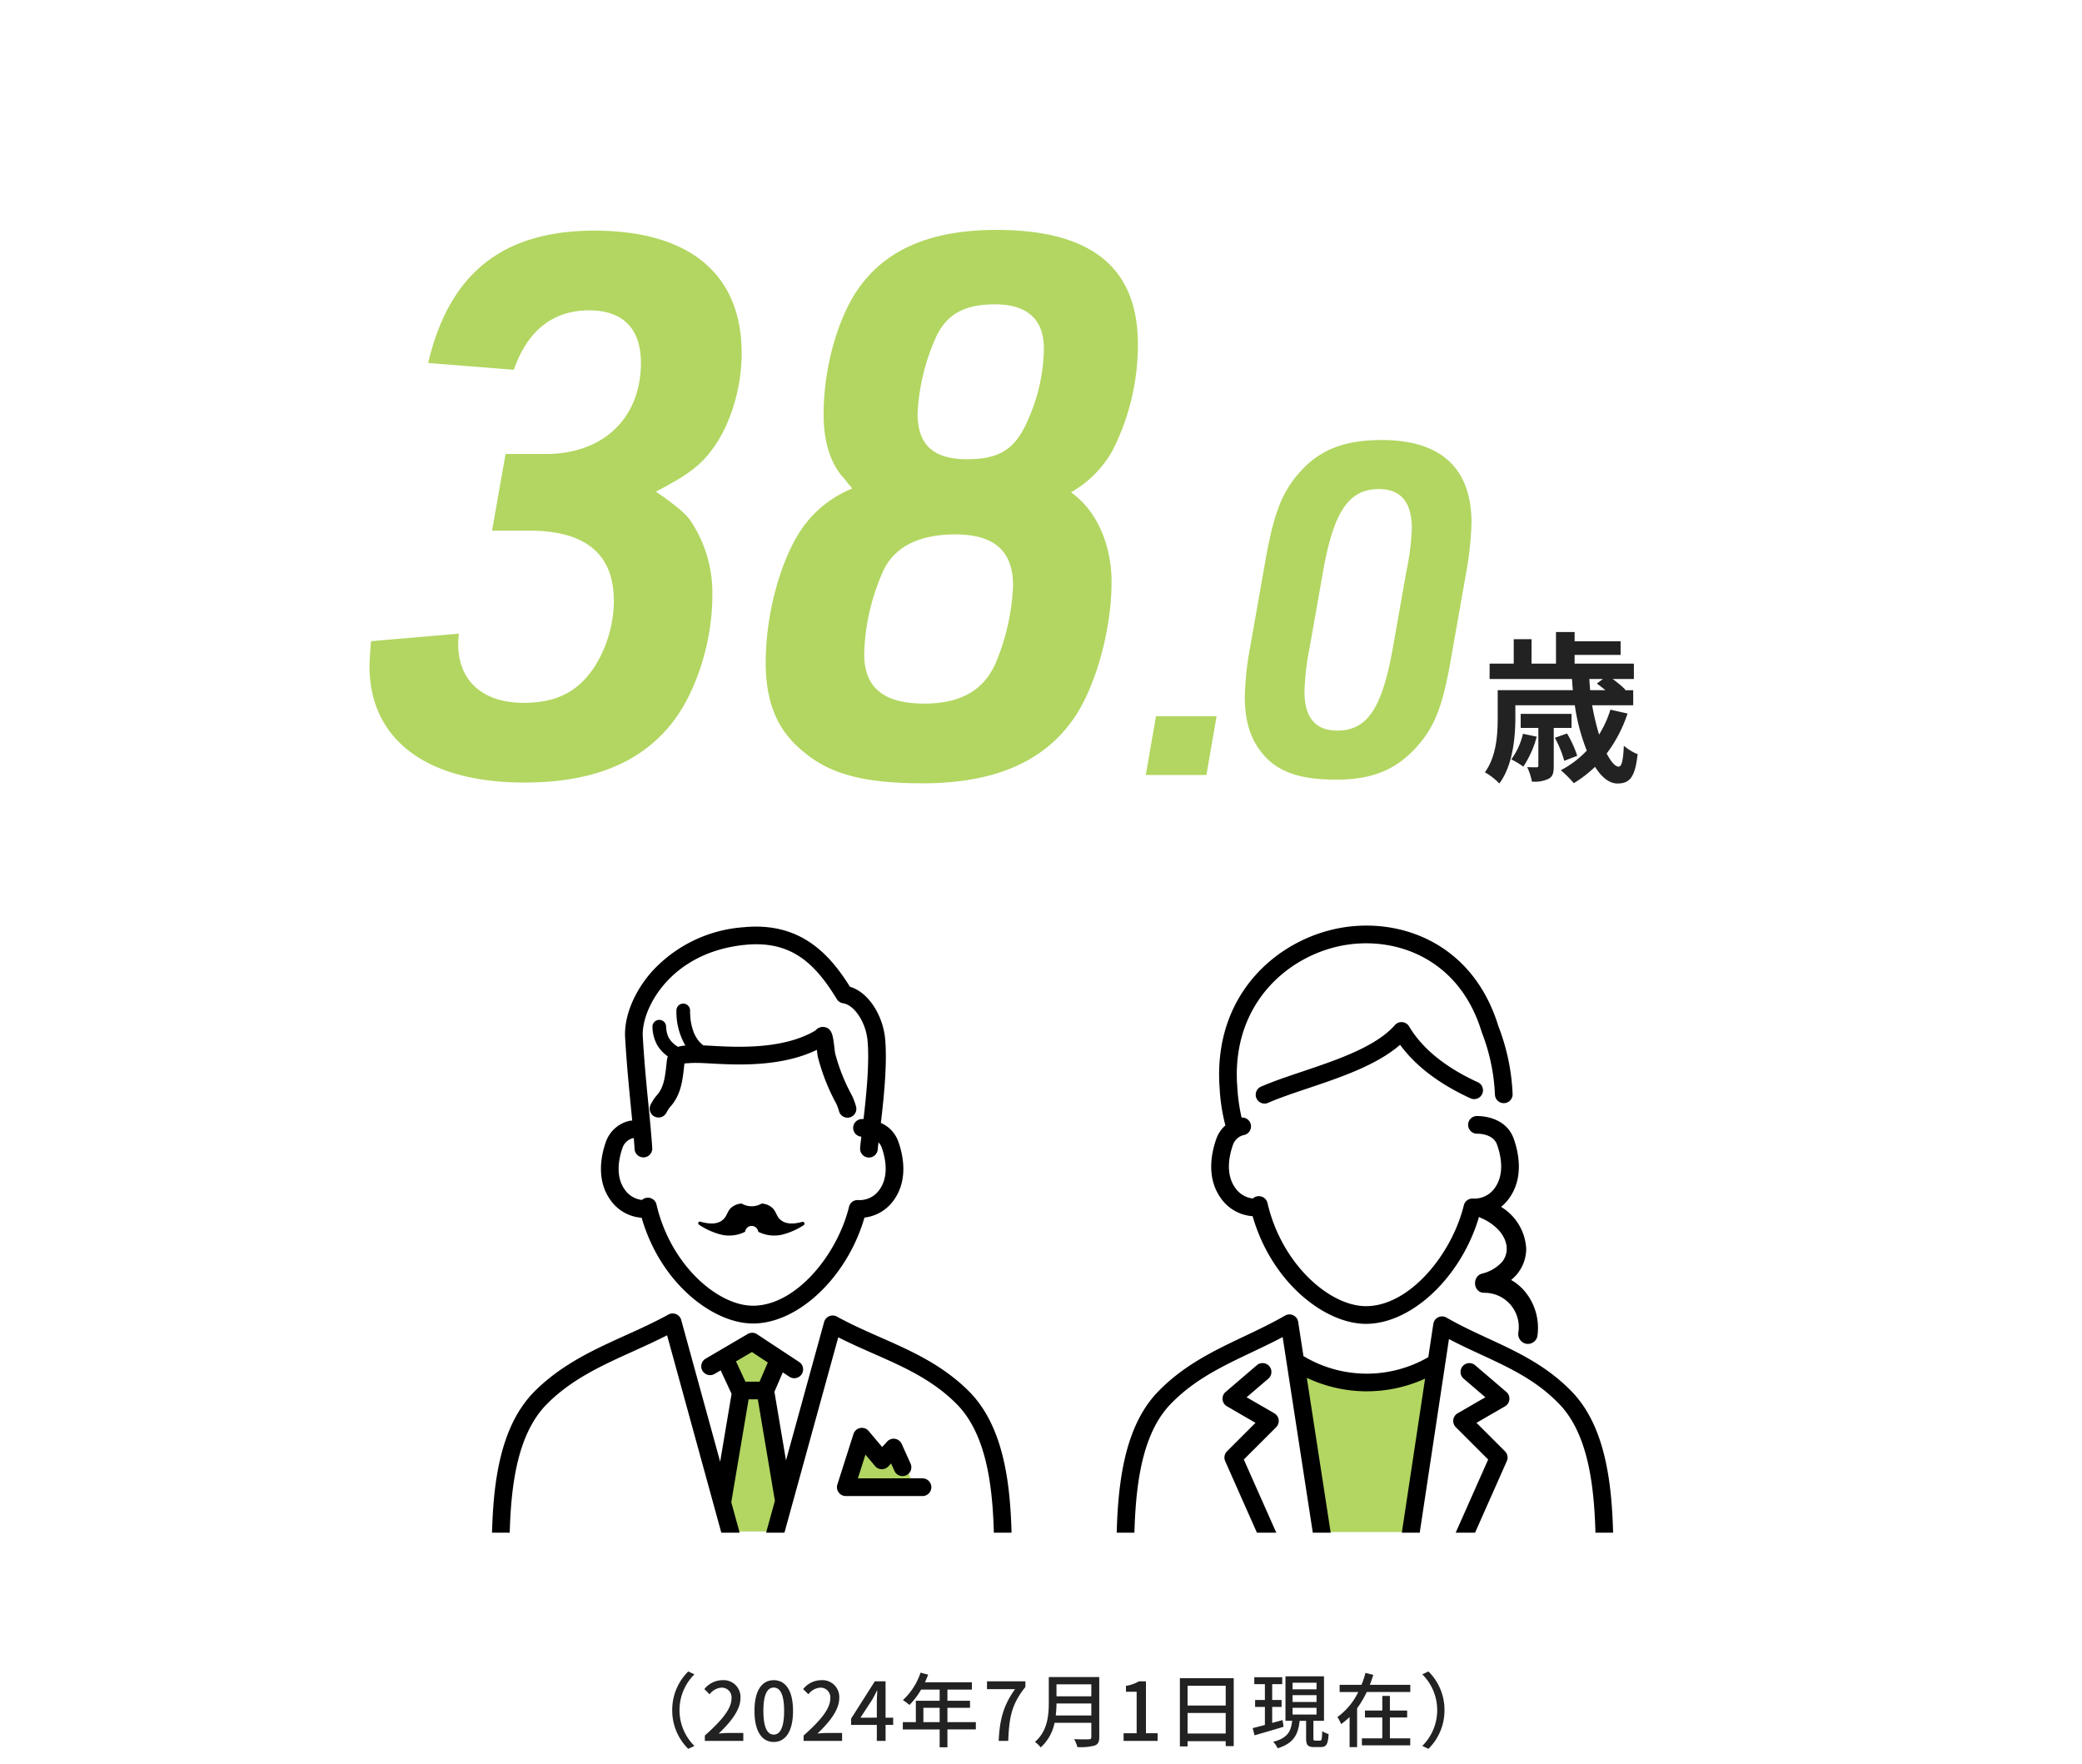
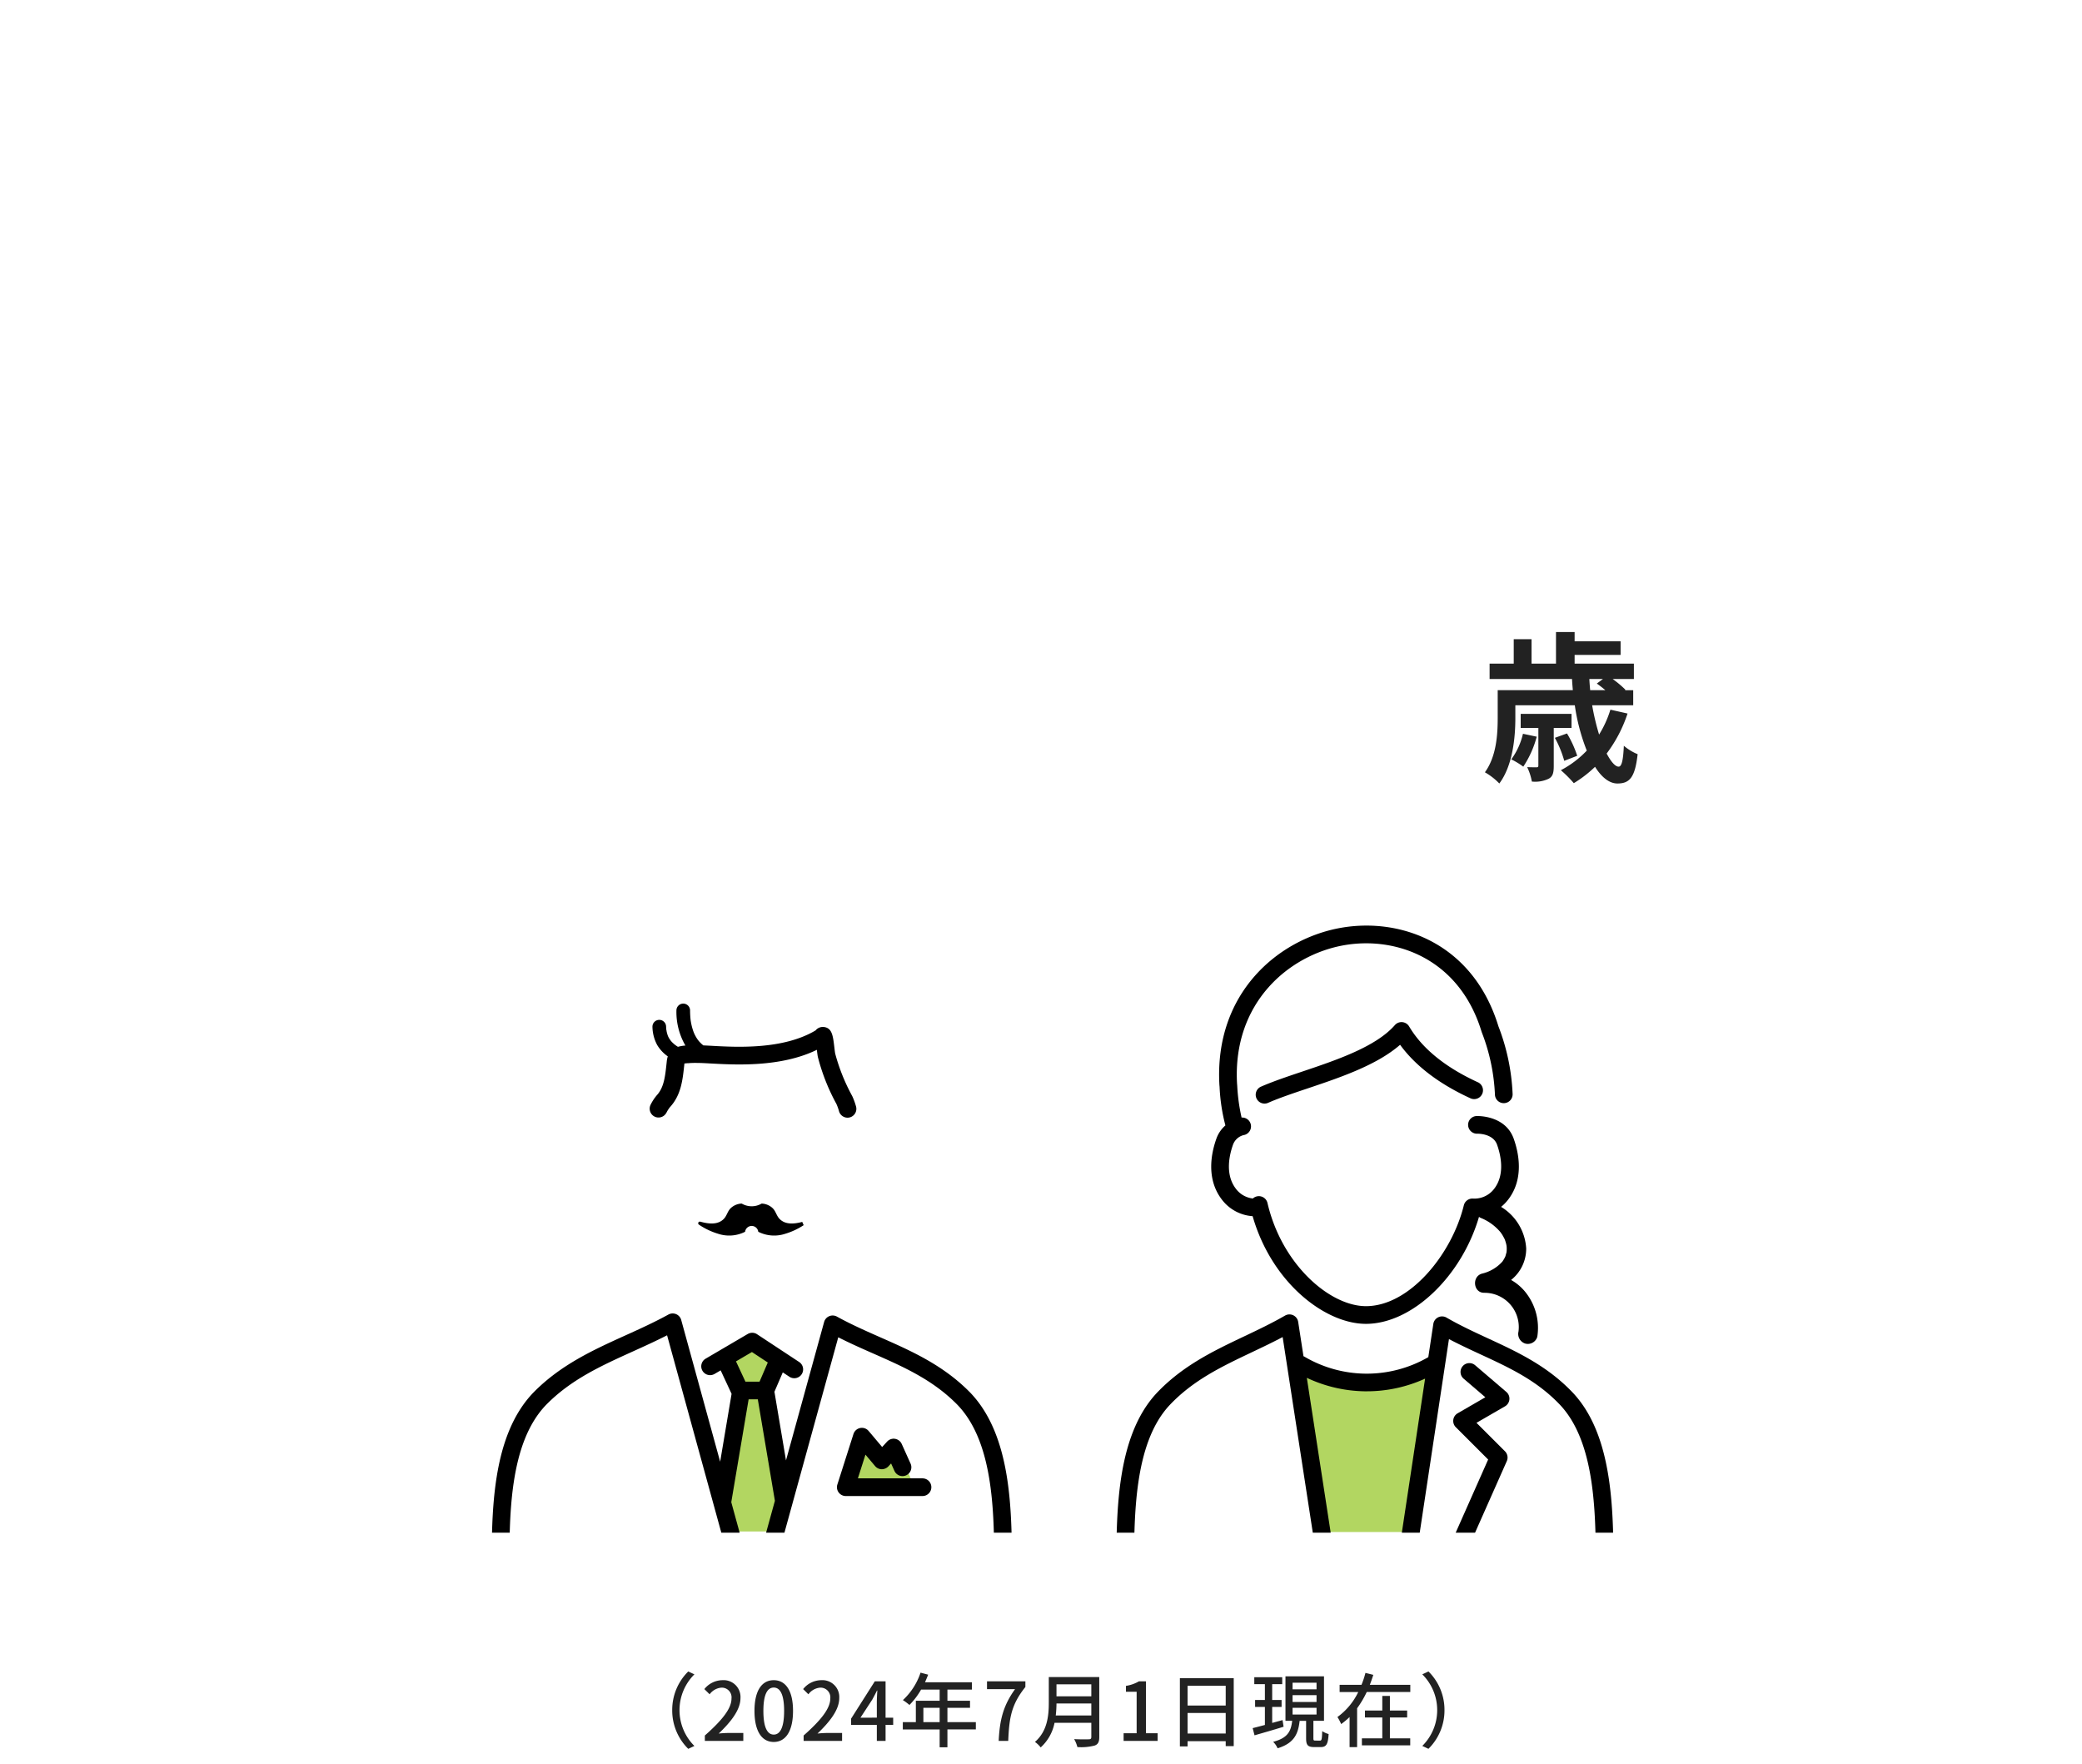
<svg xmlns="http://www.w3.org/2000/svg" width="360" height="305" viewBox="0 0 360 305">
  <defs>
    <clipPath id="clip-path">
      <rect id="長方形_3277" data-name="長方形 3277" width="360" height="305" transform="translate(119 1816)" fill="none" stroke="#707070" stroke-width="1" />
    </clipPath>
    <clipPath id="clip-path-2">
      <rect id="長方形_1874" data-name="長方形 1874" width="196" height="109" transform="translate(200 3539)" fill="#fff" stroke="#707070" stroke-width="1" />
    </clipPath>
  </defs>
  <g id="img_data02_03" transform="translate(-119 -1816)" clip-path="url(#clip-path)">
    <g id="img_data02_03-2" data-name="img_data02_03" transform="translate(2)">
      <path id="パス_11489" data-name="パス 11489" d="M-63.994,1.372l1.064-.5A8.713,8.713,0,0,1-65.506-5.32a8.713,8.713,0,0,1,2.576-6.188l-1.064-.5A9.327,9.327,0,0,0-66.766-5.32,9.327,9.327,0,0,0-63.994,1.372ZM-61.124,0h6.65V-1.372H-57.05c-.5,0-1.148.042-1.68.1,2.184-2.086,3.766-4.144,3.766-6.132A2.914,2.914,0,0,0-58.072-10.5a4.043,4.043,0,0,0-3.136,1.54l.91.9a2.8,2.8,0,0,1,2.03-1.148,1.68,1.68,0,0,1,1.75,1.89c0,1.694-1.568,3.7-4.606,6.384ZM-49.21.182c2.016,0,3.332-1.792,3.332-5.376,0-3.556-1.316-5.306-3.332-5.306s-3.332,1.736-3.332,5.306S-51.24.182-49.21.182Zm0-1.274c-1.05,0-1.792-1.12-1.792-4.1,0-2.954.742-4.032,1.792-4.032s1.792,1.078,1.792,4.032C-47.418-2.212-48.16-1.092-49.21-1.092ZM-44.044,0h6.65V-1.372H-39.97c-.5,0-1.148.042-1.68.1,2.184-2.086,3.766-4.144,3.766-6.132A2.914,2.914,0,0,0-40.992-10.5a4.043,4.043,0,0,0-3.136,1.54l.91.9a2.8,2.8,0,0,1,2.03-1.148,1.68,1.68,0,0,1,1.75,1.89c0,1.694-1.568,3.7-4.606,6.384Zm9.828-4.018,2.03-3.108c.294-.532.574-1.064.826-1.582h.056c-.028.56-.084,1.428-.084,1.988v2.7Zm5.656,0h-1.316V-10.3h-1.862l-4.1,6.454v1.078h4.452V0h1.512V-2.772h1.316Zm5.222.77V-5.726h2.814v2.478Zm9.072,0H-19.18V-5.726h3.906V-6.944H-19.18V-8.876h4.228v-1.26h-8.106c.182-.42.378-.882.546-1.316l-1.316-.35A11.327,11.327,0,0,1-26.88-7.056a10.353,10.353,0,0,1,1.134.84,12.737,12.737,0,0,0,2.016-2.66h3.206v1.932H-24.64v3.7h-2.254v1.26h6.37V1.106h1.344V-1.988h4.914ZM-10.318,0h1.652C-8.5-4.032-8.12-6.3-5.7-9.324v-.98h-6.636v1.358H-7.49C-9.478-6.174-10.136-3.766-10.318,0Zm9.87-4.4A18.236,18.236,0,0,0-.322-6.468H5.7V-4.4ZM5.7-9.786v2.072H-.322V-9.786Zm1.372-1.26H-1.652v4.4c0,2.2-.21,4.942-2.394,6.818a4.94,4.94,0,0,1,.994.952A7.732,7.732,0,0,0-.658-3.136H5.7v2.45c0,.294-.112.406-.42.406-.336.014-1.456.028-2.548-.028a5.449,5.449,0,0,1,.56,1.372,9.248,9.248,0,0,0,3-.266c.56-.21.784-.616.784-1.456ZM11.284,0h5.88V-1.33H15.148V-10.3H13.93a6.33,6.33,0,0,1-2.24.784V-8.5h1.848V-1.33H11.284Zm11.06-1.274V-4.83h6.594v3.556Zm6.594-8.26v3.416H22.344V-9.534ZM21.014-10.85V.952h1.33V.042h6.594V.9h1.386V-10.85ZM38.766-3.6l-1.792.49V-5.88H38.6v-1.2H36.974v-2.73H38.71v-1.2H33.88v1.2h1.834v2.73H34.02v1.2h1.694v3.122c-.8.21-1.526.406-2.114.546l.322,1.246c1.4-.406,3.276-.938,5.026-1.484ZM40.5-5.726h4.144v1.162H40.5Zm0-2.184h4.144v1.176H40.5Zm0-2.156h4.144v1.148H40.5ZM44.436-.056c-.294,0-.336-.056-.336-.42v-3h1.834v-7.686H39.27v7.686h1.162C40.222-1.694,39.69-.5,37.142.154a3.635,3.635,0,0,1,.77,1.12C40.768.392,41.468-1.19,41.72-3.472h1.12v3.01c0,1.176.28,1.526,1.4,1.526h1.134c.938,0,1.26-.462,1.358-2.254a3.6,3.6,0,0,1-1.106-.5c-.042,1.428-.1,1.638-.378,1.638Zm12.894-4h2.982v-1.2H57.33v-2.52H56.014v2.52h-3v1.2h3V-.448H52.486V.77h8.358V-.448H57.33ZM53.858-9.7c.224-.574.42-1.148.6-1.722L53.1-11.76A14.781,14.781,0,0,1,52.416-9.7h-3.78v1.246h3.22a11.433,11.433,0,0,1-3.6,4.326A7.778,7.778,0,0,1,48.9-2.912,12.2,12.2,0,0,0,50.358-4.13V1.078h1.3v-6.72a17.115,17.115,0,0,0,1.666-2.814h7.532V-9.7Zm10.136-2.31-1.064.5A8.713,8.713,0,0,1,65.506-5.32,8.713,8.713,0,0,1,62.93.868l1.064.5A9.327,9.327,0,0,0,66.766-5.32,9.327,9.327,0,0,0,63.994-12.012Z" transform="translate(300 2117)" fill="#222" />
      <g id="グループ_1010" data-name="グループ 1010" transform="translate(-1 1210)">
        <path id="パス_11488" data-name="パス 11488" d="M7.336-6.132A12.085,12.085,0,0,1,5.32-1.708,13.584,13.584,0,0,1,7.392-.448a17.357,17.357,0,0,0,2.324-5.18Zm8.4-1.008V-9.576H6.944V-7.14H10V-.672c0,.252-.056.336-.336.336-.2,0-.868,0-1.6-.028a9.625,9.625,0,0,1,.812,2.492,5.417,5.417,0,0,0,2.884-.476c.756-.392.9-1.064.9-2.24V-7.14Zm.98,4.816a18.574,18.574,0,0,0-1.764-3.864l-2.1.756a18.612,18.612,0,0,1,1.624,3.976ZM21.168-15.6l-1.064.784c.448.308.98.728,1.484,1.148H18.956c-.056-.644-.112-1.288-.14-1.932ZM22.456-10.3A18.306,18.306,0,0,1,20.5-5.992a42.255,42.255,0,0,1-1.2-5.068H26.4v-2.6H24.948l.112-.084A18.253,18.253,0,0,0,22.848-15.6h3.668v-2.66H16.268v-1.512H24.22V-22.12H16.268v-1.6h-3.22v5.46H8.82v-4.228H5.74v4.228H1.568v2.66H15.82c.028.644.084,1.288.14,1.932H2.968v4.788c0,2.8-.2,6.636-2.212,9.408A11.027,11.027,0,0,1,3.248,2.464C5.572-.644,6.02-5.488,6.02-8.848V-11.06H16.3a34.33,34.33,0,0,0,2.072,7.84A17.184,17.184,0,0,1,13.888.168a21.141,21.141,0,0,1,2.24,2.24A20.7,20.7,0,0,0,19.8-.42c1.12,1.792,2.464,2.884,3.864,2.884,2.072,0,3.052-.98,3.5-5.068A8.782,8.782,0,0,1,24.78-4.06c-.112,2.492-.364,3.612-.9,3.612-.588,0-1.316-.84-2.072-2.268a23.853,23.853,0,0,0,3.612-6.916Z" transform="translate(374 739)" fill="#222" />
-         <path id="パス_11487" data-name="パス 11487" d="M-169.92-42.25h6.5c9.62,0,14.56,4.03,14.56,12.09a21.6,21.6,0,0,1-3.25,11.31c-2.86,4.42-6.63,6.37-12.35,6.37-7.02,0-11.31-3.77-11.31-10.14a10.62,10.62,0,0,1,.13-1.82l-15.21,1.3c-.13,1.69-.26,3.38-.26,4.29,0,12.74,9.88,20.15,26.78,20.15,11.7,0,20.15-3.38,25.61-10.4,4.16-5.33,6.89-14.04,6.89-21.84a22.417,22.417,0,0,0-2.73-11.31c-1.3-2.34-1.82-2.99-5.72-5.85a12.763,12.763,0,0,1-1.3-.91c4.55-2.34,7.15-4.03,9.23-6.63,3.38-4.16,5.59-10.79,5.59-17.29,0-13.65-8.97-21.19-25.48-21.19-15.86,0-25.09,7.41-28.73,22.88l14.82,1.17c2.34-6.76,6.76-10.27,13-10.27,5.85,0,8.97,3.12,8.97,9.1,0,9.49-6.5,15.73-16.38,15.73h-7.02Zm62.27-7.28a19.5,19.5,0,0,0-8.84,7.15c-3.64,5.46-6.11,14.69-6.11,22.88,0,6.89,1.95,11.7,6.37,15.34,4.68,4.03,10.66,5.59,20.8,5.59,11.96,0,20.41-3.51,25.61-10.53,4.03-5.33,7.02-15.6,7.02-24.31,0-6.63-2.73-12.48-7.02-15.47a18.853,18.853,0,0,0,7.15-7.15,40.312,40.312,0,0,0,4.42-18.46c0-13.26-8.06-19.76-24.44-19.76-10.92,0-18.59,3.12-23.4,9.49-3.9,5.07-6.5,14.17-6.5,22.36,0,4.55,1.04,8.06,3.12,10.66a13.815,13.815,0,0,1,1.17,1.43A4.949,4.949,0,0,1-107.65-49.53Zm24.7-31.85c5.59,0,8.45,2.6,8.45,7.67a31.029,31.029,0,0,1-2.6,11.96c-2.21,5.33-4.94,7.15-10.66,7.15-5.85,0-8.58-2.47-8.58-7.93a36.244,36.244,0,0,1,2.99-12.74C-91.53-79.56-88.41-81.38-82.95-81.38ZM-89.84-41.6c6.76,0,10.01,2.86,10.01,8.84a38.352,38.352,0,0,1-3.12,13.65c-2.08,4.55-6.11,6.76-12.22,6.76-7.02,0-10.4-2.73-10.4-8.58a37.07,37.07,0,0,1,3.51-14.82C-99.98-39.65-95.82-41.6-89.84-41.6ZM-56.88,0H-46.4l1.76-10.16H-55.12ZM-38.8-22.32a53.624,53.624,0,0,0-.96,8.8c0,4.32,1.04,7.6,3.36,10.16C-33.84-.48-30.08.8-23.92.8c6,0,10.08-1.6,13.6-5.36C-7.04-8.08-5.6-11.6-4.16-19.84L-1.52-34.8a57.345,57.345,0,0,0,.96-8.8c0-9.44-5.28-14.32-15.52-14.32-6.32,0-10.56,1.6-14,5.36-3.2,3.52-4.64,7.2-6.08,15.28Zm24.64.32C-16-11.6-18.56-7.68-23.76-7.68c-3.76,0-5.68-2.24-5.68-6.72a44.492,44.492,0,0,1,.88-7.6l2.32-13.12c1.84-10.48,4.48-14.32,9.68-14.32,3.76,0,5.68,2.24,5.68,6.8a43.1,43.1,0,0,1-.96,7.52Z" transform="translate(373 740)" fill="#b2d661" />
      </g>
      <path id="パス_10049" data-name="パス 10049" d="M2232.147,3625.135l4.8-2.594,4.846,2.594-2.583,4.677,2.583,17.85v7.125h-9.647v-7.125l2.707-17.85Z" transform="translate(-1990 -1574)" fill="#b2d661" />
      <path id="パス_10050" data-name="パス 10050" d="M2255.909,3638.665l3.486,3.873,2.115-3.873,3.441,8.072h-11.444Z" transform="translate(-1990 -1574)" fill="#b2d661" />
      <path id="パス_10056" data-name="パス 10056" d="M2331.377,3625.944s7.565,2.71,10.63,2.851,12.163-2.851,12.163-2.851l-3.762,28.937H2335.2Z" transform="translate(-1990 -1574)" fill="#b2d661" />
      <g id="マスクグループ_497" data-name="マスクグループ 497" transform="translate(0 -1567)" clip-path="url(#clip-path-2)">
        <g id="グループ_1017" data-name="グループ 1017" transform="translate(2)">
          <g id="グループ_1015" data-name="グループ 1015" transform="translate(200 3543.21)">
            <path id="パス_10057" data-name="パス 10057" d="M658.953,142.3l.081-.172c-.009-.011-.02-.022-.029-.033C658.987,142.16,658.97,142.229,658.953,142.3Z" transform="translate(-624.912 -118.438)" />
-             <path id="パス_10058" data-name="パス 10058" d="M652.63,171.541c3.265,11.337,12.33,18.282,19.259,18.282,7.883,0,16.332-8.117,19.268-18.313a7.182,7.182,0,0,0,4.967-2.875c2.686-3.573,1.705-7.973.881-10.279a5.514,5.514,0,0,0-3.012-3.21c.516-4.309,1.147-10.508.723-14.68-.378-3.729-2.717-7.87-6.068-8.865-3.576-5.711-8.6-11.218-18.337-10.295a23.765,23.765,0,0,0-15.684,7.425c-3.208,3.491-5.069,7.946-4.856,11.627.259,4.484.659,8.574,1.013,12.18.074.753.145,1.489.214,2.213a1.525,1.525,0,0,0-.541.05,5.65,5.65,0,0,0-3.988,3.555c-.824,2.3-1.805,6.706.881,10.279A7.179,7.179,0,0,0,652.63,171.541Zm-3.283-12.158a2.554,2.554,0,0,1,1.919-1.632c.055.673.106,1.329.147,1.95a1.529,1.529,0,0,0,3.051-.2c-.14-2.171-.382-4.644-.639-7.263-.35-3.58-.746-7.637-1-12.06-.275-4.749,4.8-14.593,17.777-15.831,7.893-.749,12.008,3.213,15.777,9.395a1.525,1.525,0,0,0,1.079.716c1.934.291,3.9,3.241,4.217,6.315.384,3.772-.189,9.546-.681,13.7-.111,0-.22,0-.32.006a1.525,1.525,0,0,0-.053,3.045c-.112.9-.19,1.579-.216,1.982a1.526,1.526,0,0,0,1.427,1.624.98.98,0,0,0,.1,0,1.528,1.528,0,0,0,1.524-1.43c.016-.24.062-.658.126-1.192a2.319,2.319,0,0,1,.546.866c.617,1.727,1.379,4.986-.446,7.412a4.188,4.188,0,0,1-3.608,1.7,1.511,1.511,0,0,0-1.587,1.163c-2.018,8.26-9.168,17.1-16.6,17.1-6.1,0-14.264-7.03-16.69-17.494a1.528,1.528,0,0,0-1.717-1.165,1.513,1.513,0,0,0-.795.374,4.178,4.178,0,0,1-2.9-1.685C647.968,164.37,648.73,161.11,649.347,159.383Z" transform="translate(-626.682 -121.204)" />
            <path id="パス_10059" data-name="パス 10059" d="M655.929,151.83a5.418,5.418,0,0,1,.6-.956c1.938-2.1,2.207-4.678,2.494-7.4l.018-.161a18.185,18.185,0,0,1,2.306-.094c.551,0,1.332.043,2.235.093,4.352.24,12.137.668,18.358-2.361.054.453.109.881.164,1.19a34.953,34.953,0,0,0,3.215,8.159,8.733,8.733,0,0,1,.452,1.258,1.53,1.53,0,0,0,1.474,1.126,1.511,1.511,0,0,0,.4-.055,1.529,1.529,0,0,0,1.071-1.878,12.036,12.036,0,0,0-.656-1.8,32.97,32.97,0,0,1-2.952-7.357c-.052-.288-.1-.7-.149-1.123-.234-1.965-.388-3.261-1.754-3.462a1.616,1.616,0,0,0-1.483.584c-5.6,3.345-13.628,2.906-17.976,2.663-.52-.028-1-.053-1.43-.071l-.065-.046-.041-.035c-.119-.1-.236-.205-.346-.315s-.22-.224-.323-.343c-.046-.056-.091-.113-.138-.166.195.217.007.008-.027-.04a6.512,6.512,0,0,1-.513-.846c-.059-.114-.112-.232-.164-.349-.018-.044-.051-.122-.061-.151-.035-.092-.068-.185-.1-.277a9.9,9.9,0,0,1-.3-1.1c-.037-.179-.068-.359-.1-.539l-.014-.078-.006-.058c-.011-.1-.023-.193-.032-.289-.045-.47-.065-.941-.068-1.413a1.18,1.18,0,0,0-2.36,0,11.582,11.582,0,0,0,1.554,6.071,6.362,6.362,0,0,0-1.3.222c-.02-.015-.04-.033-.062-.048-.105-.067-.21-.136-.311-.207-.041-.028-.081-.058-.121-.087-.152-.126-.3-.253-.443-.392-.077-.076-.152-.155-.224-.237-.045-.05-.139-.183-.153-.2-.079-.114-.161-.225-.229-.348-.046-.082-.091-.165-.131-.25-.012-.024-.023-.048-.034-.072a5.753,5.753,0,0,1-.179-.562c-.028-.106-.052-.213-.073-.32a1.614,1.614,0,0,0-.04-.275c.022.078.025.256,0,.068,0-.025,0-.051-.008-.076a.1.1,0,0,0-.007-.019l.007.018-.008-.082c-.011-.131-.018-.263-.024-.393a1.18,1.18,0,0,0-2.36,0,6.9,6.9,0,0,0,.813,3.155,6.4,6.4,0,0,0,1.842,1.978,4.2,4.2,0,0,0-.18.871l-.021.2c-.253,2.4-.452,4.292-1.7,5.651a8.084,8.084,0,0,0-1.089,1.673,1.529,1.529,0,0,0,2.741,1.354Zm6.341-11.677c.028.023.028.024,0,0Z" transform="translate(-625.697 -119.648)" />
-             <path id="パス_10060" data-name="パス 10060" d="M678.43,166.66c-1.423.375-2.947.505-3.938-.54-.523-.551-.626-1.3-1.172-1.83a2.925,2.925,0,0,0-1.907-.8,3.415,3.415,0,0,1-3.446,0,2.928,2.928,0,0,0-1.908.8c-.546.528-.649,1.278-1.172,1.83-1.024,1.079-2.616.906-4.078.5a.287.287,0,0,0-.24.514,12.237,12.237,0,0,0,3.366,1.592,6.078,6.078,0,0,0,4.618-.362,1.146,1.146,0,0,1,2.275,0,6.075,6.075,0,0,0,4.617.362,12.157,12.157,0,0,0,3.233-1.5A.312.312,0,0,0,678.43,166.66Z" transform="translate(-624.716 -115.605)" />
+             <path id="パス_10060" data-name="パス 10060" d="M678.43,166.66c-1.423.375-2.947.505-3.938-.54-.523-.551-.626-1.3-1.172-1.83a2.925,2.925,0,0,0-1.907-.8,3.415,3.415,0,0,1-3.446,0,2.928,2.928,0,0,0-1.908.8c-.546.528-.649,1.278-1.172,1.83-1.024,1.079-2.616.906-4.078.5a.287.287,0,0,0-.24.514,12.237,12.237,0,0,0,3.366,1.592,6.078,6.078,0,0,0,4.618-.362,1.146,1.146,0,0,1,2.275,0,6.075,6.075,0,0,0,4.617.362,12.157,12.157,0,0,0,3.233-1.5Z" transform="translate(-624.716 -115.605)" />
            <path id="パス_10061" data-name="パス 10061" d="M655.583,136.912l0-.01h0Z" transform="translate(-625.359 -119.125)" />
            <path id="パス_10062" data-name="パス 10062" d="M718.85,225.461c.04-10.683.091-23.978-7.249-31.566-4.651-4.722-10.138-7.143-15.446-9.485-2.491-1.1-5.068-2.235-7.549-3.6a1.53,1.53,0,0,0-2.213.932L679.8,205.672l-1.977-11.735c-.007-.039-.021-.072-.031-.11l1.453-3.37,1.147.756a1.529,1.529,0,0,0,1.683-2.554l-7.279-4.8a1.529,1.529,0,0,0-1.615-.042l-7.307,4.286a1.529,1.529,0,0,0,1.547,2.637l1.083-.634,1.888,4.056L668.416,205.9l-6.734-24.51a1.53,1.53,0,0,0-2.213-.934c-2.41,1.329-4.948,2.478-7.4,3.589-5.5,2.491-11.188,5.066-15.909,9.86-7.33,7.577-7.279,20.872-7.239,31.555.008,2.026.015,3.94-.027,5.72a1.53,1.53,0,0,0,3.059.07c.042-1.821.035-3.755.027-5.8-.04-10.13-.087-22.734,6.368-29.408,4.312-4.378,9.5-6.724,14.983-9.21,1.943-.88,3.937-1.784,5.908-2.79l13.356,48.609a1.529,1.529,0,0,0,1.473,1.125h0a1.53,1.53,0,0,0,1.474-1.123l13.295-48.265c2.042,1.037,4.089,1.941,6.085,2.821,5.277,2.328,10.261,4.527,14.493,8.824,6.465,6.684,6.416,19.288,6.378,29.418-.008,2.046-.015,3.98.027,5.8a1.529,1.529,0,0,0,3.058-.07C718.834,229.4,718.842,227.486,718.85,225.461Zm-44.941-38.525,2.744,1.81-1.426,3.312h-2.44l-1.633-3.506Zm.161,39.545L670.338,212.9l3-17.785h1.589l2.954,17.542Z" transform="translate(-628.893 -113.383)" />
            <path id="パス_10063" data-name="パス 10063" d="M696.42,206.465H685.248l1.308-4.1,1.669,1.981a1.528,1.528,0,0,0,1.137.544,1.614,1.614,0,0,0,1.16-.495l.467-.508.588,1.309a1.53,1.53,0,0,0,2.79-1.256l-1.542-3.426a1.529,1.529,0,0,0-2.522-.405l-.86.936-2.333-2.769a1.529,1.529,0,0,0-2.626.52L681.7,207.53a1.528,1.528,0,0,0,1.456,1.993H696.42a1.529,1.529,0,1,0,0-3.058Z" transform="translate(-621.91 -111.071)" />
          </g>
          <g id="グループ_1016" data-name="グループ 1016" transform="translate(308.013 3543.035)">
            <path id="パス_10064" data-name="パス 10064" d="M1102.023,225.6c.039-10.673.087-23.956-6.91-31.537-4.446-4.731-9.689-7.156-14.759-9.5-2.375-1.1-4.83-2.234-7.193-3.6a1.53,1.53,0,0,0-2.277,1.1l-.866,5.739a21.239,21.239,0,0,1-21.429-.089,1.65,1.65,0,0,0-.157-.072l-.914-5.93a1.529,1.529,0,0,0-2.276-1.091c-2.3,1.327-4.714,2.475-7.054,3.585-5.254,2.495-10.687,5.073-15.2,9.875-6.988,7.571-6.939,20.856-6.9,31.53.008,2.027.014,3.94-.026,5.72a1.532,1.532,0,0,0,1.5,1.563,1.549,1.549,0,0,0,1.563-1.5c.04-1.819.033-3.752.025-5.8-.037-10.137-.083-22.756,6.08-29.435,4.107-4.37,9.046-6.714,14.274-9.2,1.753-.832,3.549-1.685,5.329-2.627l7.417,48.13a1.53,1.53,0,0,0,1.508,1.3,1.509,1.509,0,0,0,.236-.018,1.529,1.529,0,0,0,1.279-1.744l-6.26-40.619a24.3,24.3,0,0,0,10,2.328l.378,0a24.269,24.269,0,0,0,10.071-2.19l-6.013,39.824a1.529,1.529,0,0,0,1.283,1.741,1.452,1.452,0,0,0,.231.017,1.529,1.529,0,0,0,1.51-1.3l7.115-47.12c1.844.968,3.689,1.822,5.49,2.656,5.027,2.325,9.775,4.521,13.805,8.809,6.172,6.688,6.126,19.305,6.089,29.443-.007,2.046-.015,3.98.026,5.8a1.551,1.551,0,0,0,1.563,1.5,1.529,1.529,0,0,0,1.495-1.563C1102.008,229.537,1102.015,227.622,1102.023,225.6Z" transform="translate(-1016.061 -113.19)" />
            <path id="パス_10065" data-name="パス 10065" d="M1037.72,171.289c3.318,11.544,12.542,18.617,19.591,18.617,7.981,0,16.532-8.186,19.553-18.5a1.209,1.209,0,0,0,.274.17,8.666,8.666,0,0,1,3.4,2.438,5.762,5.762,0,0,1,.454.673c.073.123.137.25.205.376.025.044.076.152.1.194a6.486,6.486,0,0,1,.273.87c.006.023.033.164.051.246s.028.289.03.325a4.832,4.832,0,0,1-.023.78c-.009.043-.022.109-.037.163-.043.15-.084.3-.125.452-.013.05-.041.127-.055.171-.058.126-.121.251-.188.373-.08.143-.167.281-.259.417-.032.046-.048.07-.056.086,0,0-.01.007-.04.041a6.794,6.794,0,0,1-3.5,2.044c-1.789.511-1.495,3.381.448,3.311a5.927,5.927,0,0,1,5.875,6.706,1.746,1.746,0,0,0,1.178,2.075,1.7,1.7,0,0,0,2.073-1.178,9.877,9.877,0,0,0-2.16-7.852,8.611,8.611,0,0,0-2.37-1.97,6.9,6.9,0,0,0,2.612-5.462,9.038,9.038,0,0,0-4.34-7.174,7.618,7.618,0,0,0,1.288-1.343c2.726-3.626,1.729-8.1.893-10.442-1.453-4.068-6.218-3.925-6.422-3.92a1.525,1.525,0,0,0-1.464,1.577,1.545,1.545,0,0,0,1.575,1.478c.11-.006,2.736-.052,3.431,1.895.63,1.763,1.408,5.094-.458,7.575a4.3,4.3,0,0,1-3.7,1.746,1.532,1.532,0,0,0-1.587,1.163c-2.059,8.421-9.351,17.437-16.927,17.437-6.224,0-14.549-7.166-17.024-17.836a1.529,1.529,0,0,0-2.526-.778,4.265,4.265,0,0,1-2.974-1.733c-1.866-2.481-1.088-5.812-.459-7.575a2.641,2.641,0,0,1,2.007-1.692,1.528,1.528,0,0,0-.525-2.993,31.96,31.96,0,0,1-.757-5.54l-.028-.322c-.79-14.045,9.015-22.25,18.461-23.928,9.1-1.611,20,2.378,23.823,14.95.01.034.023.067.035.1a33.683,33.683,0,0,1,2.275,10.808,1.529,1.529,0,0,0,3.055-.125,36.636,36.636,0,0,0-2.455-11.725c-4.386-14.325-16.854-18.866-27.268-17.019-10.732,1.907-21.875,11.2-20.977,27.153l.032.365a31.656,31.656,0,0,0,1.005,6.643,5.406,5.406,0,0,0-1.563,2.3c-.837,2.344-1.832,6.816.894,10.442A7.276,7.276,0,0,0,1037.72,171.289Z" transform="translate(-1014.141 -121.05)" />
            <path id="パス_10066" data-name="パス 10066" d="M1075.755,146.182c-5.61-2.574-9.609-5.821-11.881-9.65a1.53,1.53,0,0,0-2.465-.228c-3.293,3.758-10.089,6.041-16.082,8.056-2.563.863-4.983,1.676-7.005,2.558a1.529,1.529,0,1,0,1.223,2.8c1.9-.829,4.259-1.622,6.756-2.461,5.655-1.9,11.981-4.028,16.011-7.552,2.677,3.666,6.761,6.773,12.169,9.254a1.529,1.529,0,1,0,1.275-2.78Z" transform="translate(-1013.235 -119.099)" />
            <path id="パス_10067" data-name="パス 10067" d="M1077.883,194.133a1.524,1.524,0,0,0-.528-1.3l-5.395-4.617a1.529,1.529,0,0,0-1.989,2.323l3.755,3.214-4.792,2.774a1.528,1.528,0,0,0-.315,2.405l5.591,5.585-11.536,26a1.529,1.529,0,0,0,2.8,1.24l11.962-26.964a1.529,1.529,0,0,0-.318-1.7l-4.924-4.919,4.936-2.857A1.53,1.53,0,0,0,1077.883,194.133Z" transform="translate(-1009.906 -112.205)" />
-             <path id="パス_10068" data-name="パス 10068" d="M1035.967,204.516l5.591-5.585a1.528,1.528,0,0,0-.315-2.405l-4.792-2.774,3.755-3.214a1.529,1.529,0,0,0-1.989-2.323l-5.395,4.617a1.53,1.53,0,0,0,.229,2.486l4.936,2.857-4.925,4.919a1.531,1.531,0,0,0-.317,1.7l11.961,26.964a1.529,1.529,0,1,0,2.8-1.24Z" transform="translate(-1013.912 -112.205)" />
          </g>
        </g>
      </g>
    </g>
  </g>
</svg>